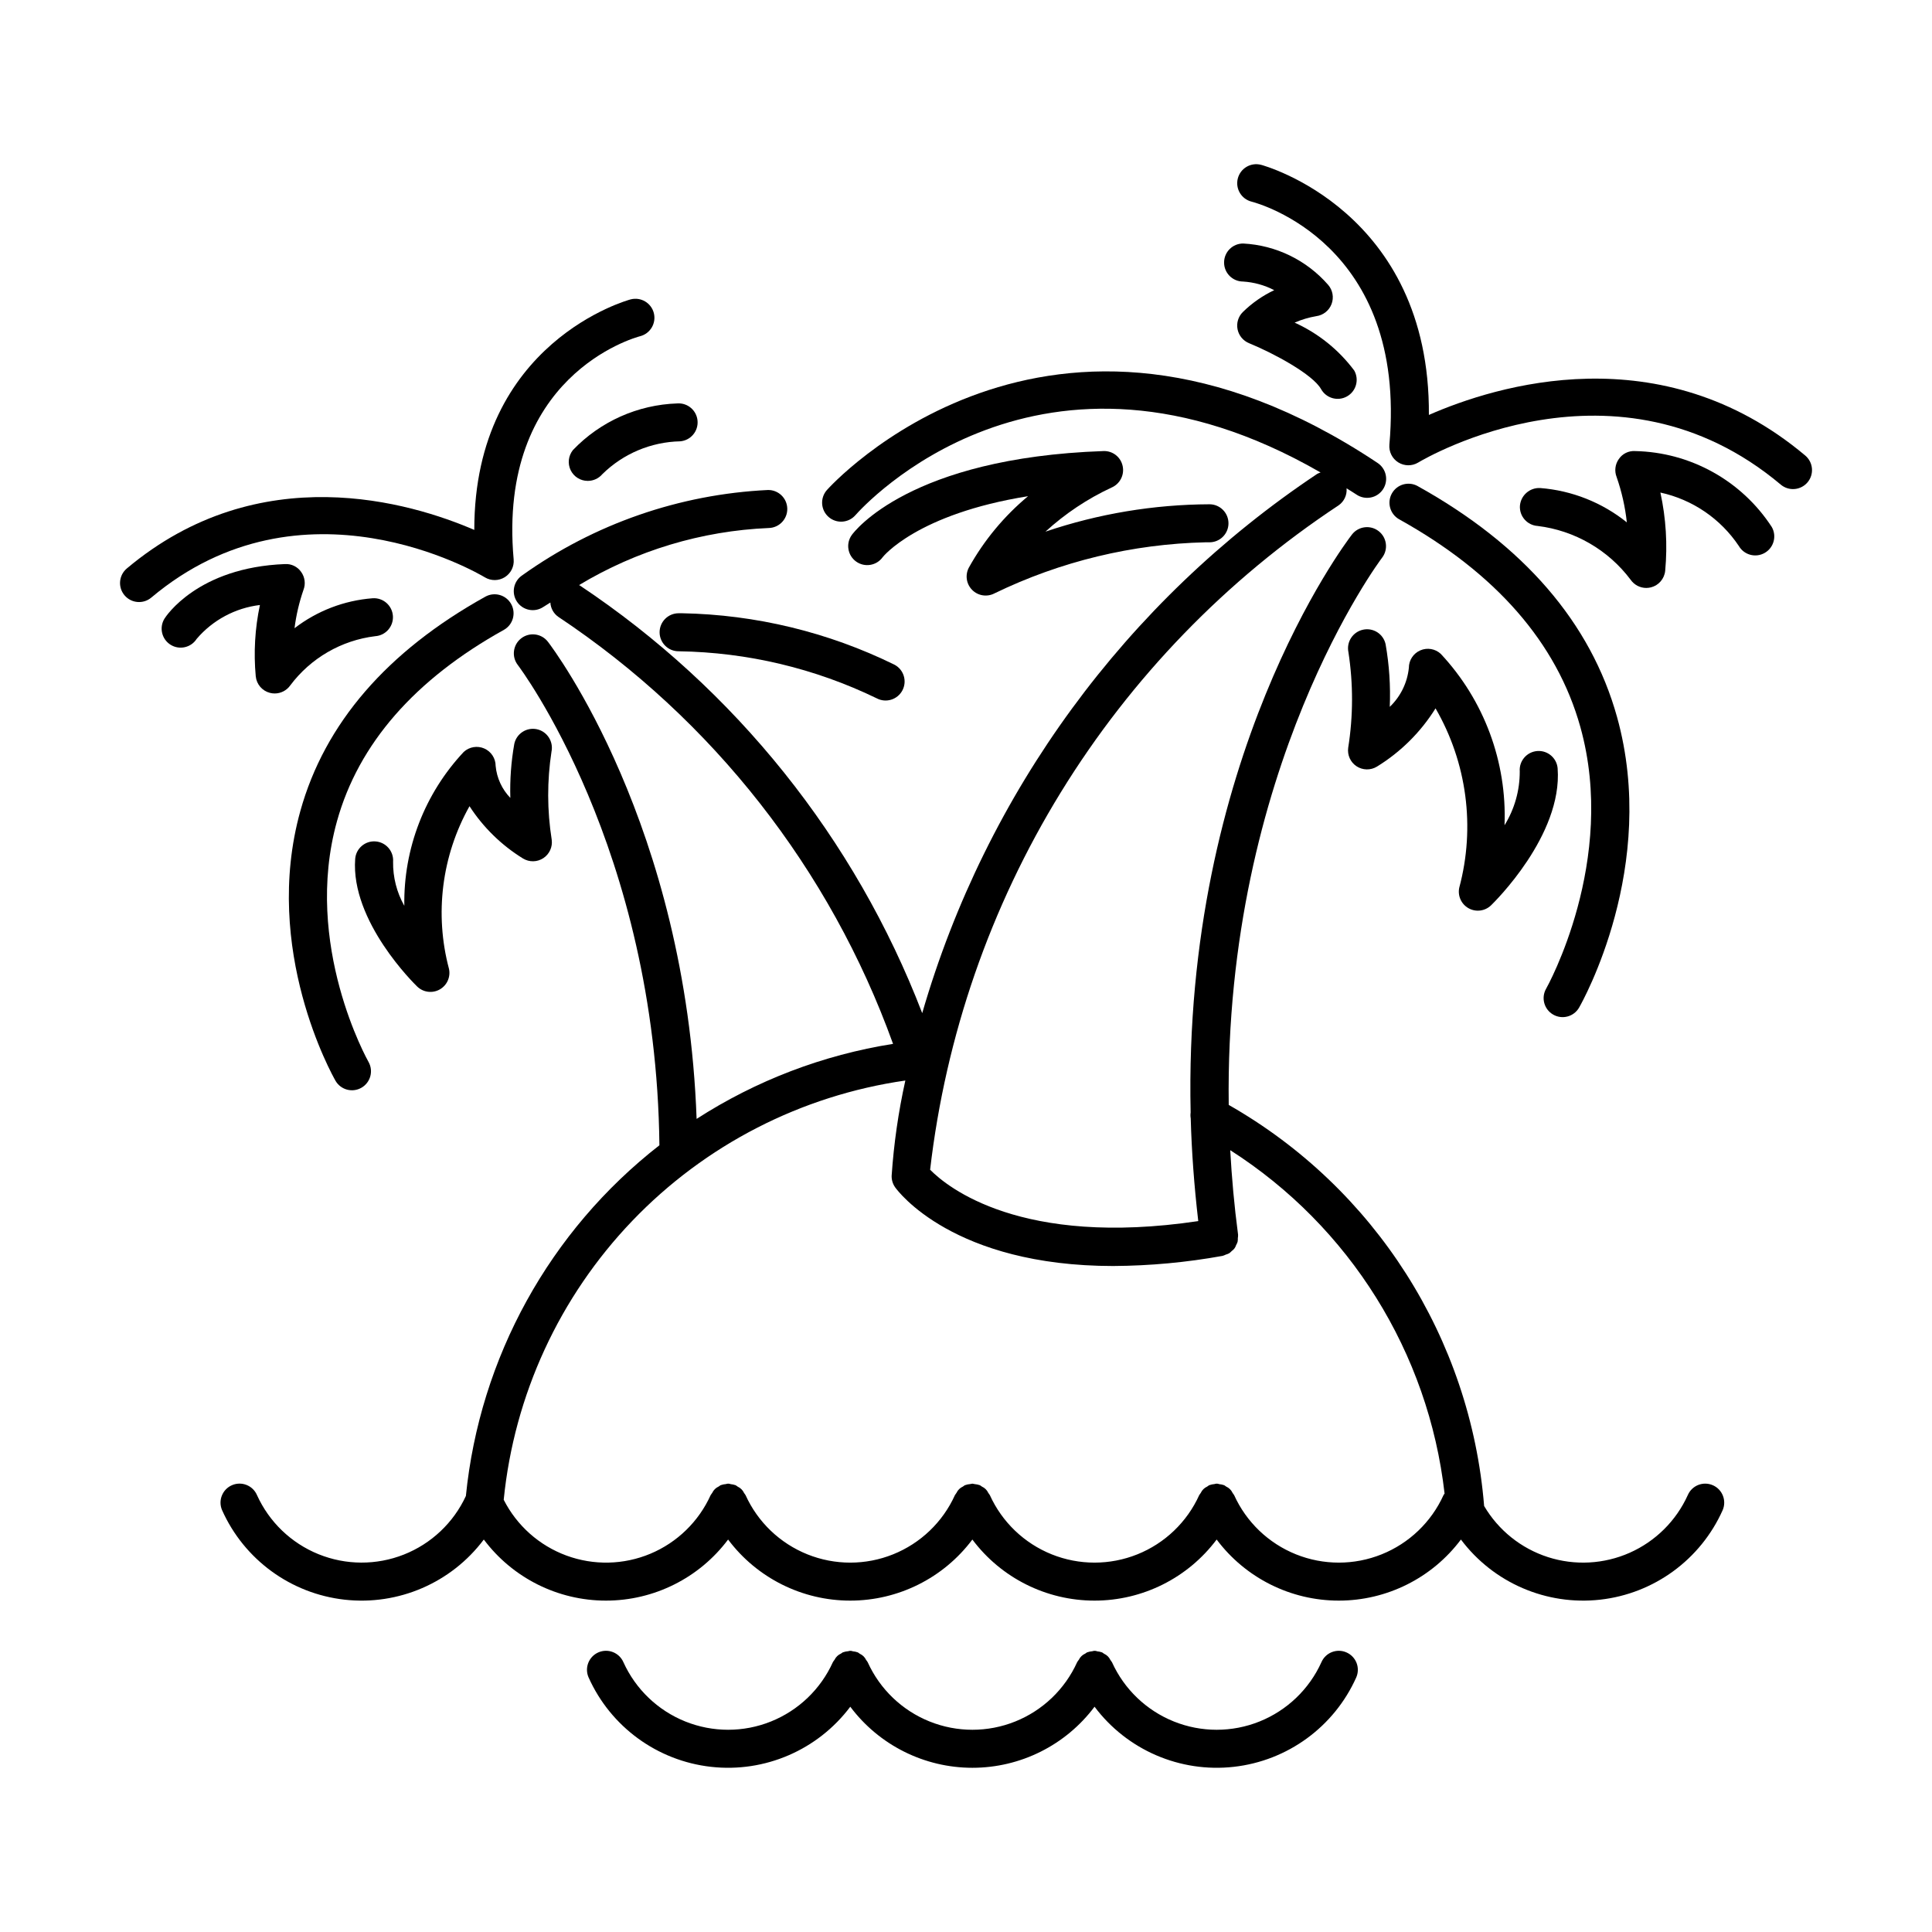
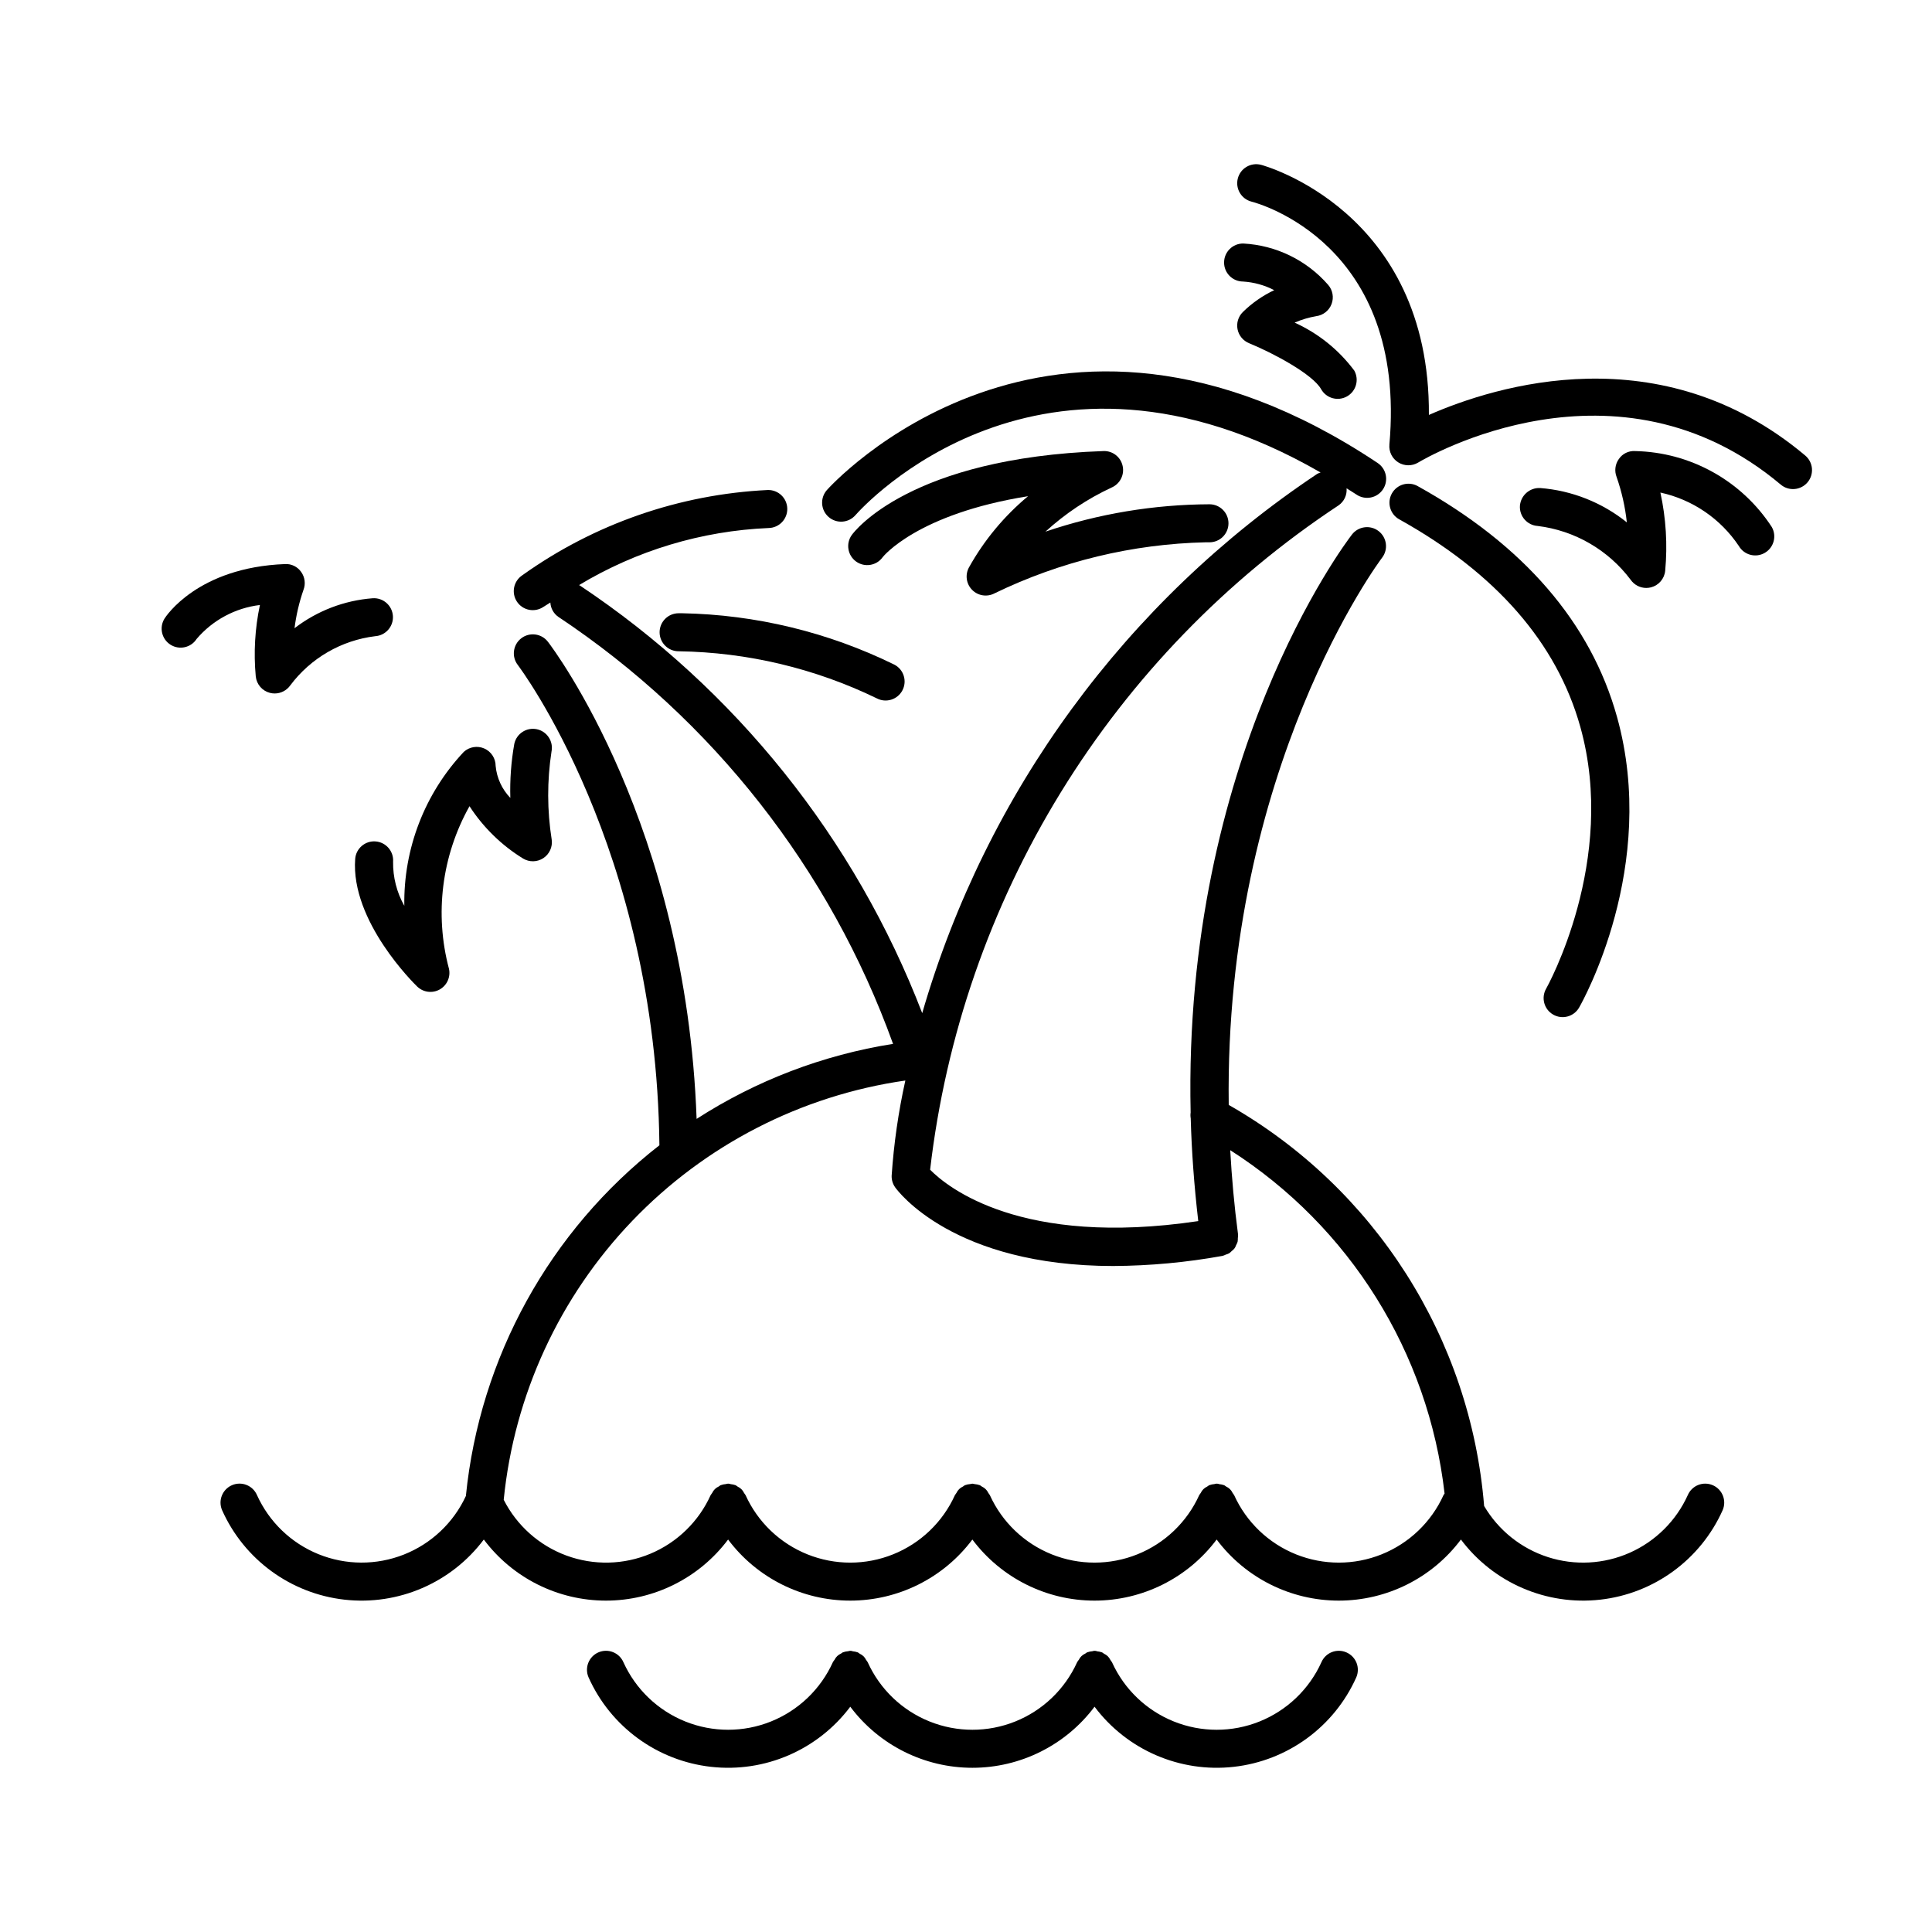
<svg xmlns="http://www.w3.org/2000/svg" fill="#000000" width="800px" height="800px" version="1.1" viewBox="144 144 512 512">
  <g>
    <path d="m441.51 267.49c-0.508-2.383-2.656-4.051-5.09-3.953-51.41 1.789-66.09 21.41-66.691 22.242v0.004c-1.625 2.258-1.109 5.406 1.148 7.031 2.262 1.625 5.41 1.109 7.035-1.148 0.098-0.137 9.098-11.457 38.531-16.168-6.34 5.277-11.652 11.68-15.664 18.883-1.059 1.953-0.719 4.367 0.844 5.945 1.559 1.582 3.969 1.953 5.934 0.918 17.48-8.48 36.582-13.094 56.004-13.531 0.309 0 0.621 0.016 0.938 0.004 2.781 0.012 5.047-2.234 5.059-5.016 0.012-2.785-2.231-5.051-5.016-5.062-14.789 0.059-29.477 2.508-43.488 7.254 5.203-4.758 11.098-8.695 17.488-11.672 2.242-0.945 3.492-3.356 2.969-5.731z" />
-     <path d="m505.25 310.87c-2.723 0.57-4.469 3.231-3.906 5.953 1.293 8.395 1.277 16.938-0.055 25.324-0.277 1.93 0.582 3.844 2.207 4.918 1.629 1.074 3.727 1.113 5.394 0.102 6.309-3.875 11.629-9.16 15.543-15.445 8.316 14.367 10.582 31.449 6.293 47.488-0.48 2.172 0.52 4.398 2.461 5.484 1.941 1.086 4.363 0.77 5.961-0.777 0.773-0.746 18.957-18.547 17.645-36.246h0.004c-0.211-2.769-2.625-4.848-5.398-4.641-2.769 0.207-4.852 2.617-4.648 5.391 0.02 5.043-1.379 9.988-4.031 14.277 0.66-16.793-5.426-33.152-16.906-45.426-1.469-1.355-3.602-1.715-5.434-0.91-1.832 0.801-3.016 2.613-3.016 4.613-0.402 3.941-2.195 7.609-5.062 10.348 0.23-5.547-0.137-11.098-1.098-16.566-0.27-1.305-1.051-2.449-2.168-3.18-1.121-0.73-2.481-0.984-3.785-0.707z" />
    <path d="m555.61 412.88c1.16 0.668 2.535 0.844 3.824 0.492 1.289-0.348 2.387-1.195 3.047-2.356 0.863-1.504 21.07-37.418 10.051-77.008-6.957-24.988-24.742-45.582-52.863-61.203v-0.004c-2.43-1.32-5.469-0.438-6.812 1.977-1.34 2.418-0.488 5.465 1.918 6.832 25.641 14.25 41.797 32.754 48.023 55.008 9.926 35.477-8.867 69.062-9.059 69.398v-0.004c-1.379 2.414-0.539 5.488 1.871 6.867z" />
    <path d="m522.67 253.96c0.359-54.199-44.043-66.176-44.516-66.293v0.004c-2.699-0.688-5.438 0.941-6.125 3.637-0.688 2.695 0.941 5.438 3.637 6.125 1.688 0.434 41.285 11.145 36.535 64.387h0.004c-0.168 1.887 0.738 3.711 2.348 4.715 1.605 1.004 3.641 1.027 5.266 0.051 2.125-1.273 52.555-30.754 96.098 5.84 1.023 0.863 2.344 1.285 3.68 1.168 1.332-0.113 2.562-0.754 3.426-1.777 0.859-1.023 1.277-2.348 1.16-3.68-0.117-1.332-0.758-2.562-1.781-3.422-38.305-32.188-82.043-18.512-99.73-10.754z" />
    <path d="m496.88 224.57c0.656-1.738 0.305-3.699-0.922-5.098-5.711-6.543-13.832-10.492-22.508-10.938-2.781-0.012-5.047 2.234-5.055 5.019-0.012 2.781 2.234 5.047 5.016 5.055 2.887 0.18 5.703 0.957 8.27 2.289-3.086 1.457-5.906 3.422-8.336 5.816-1.195 1.191-1.711 2.902-1.379 4.555s1.469 3.031 3.027 3.672c6.621 2.711 16.926 8.285 19.113 12.191 1.363 2.422 4.426 3.281 6.848 1.926 2.426-1.355 3.293-4.418 1.945-6.848-4.109-5.508-9.551-9.883-15.812-12.711 1.832-0.801 3.754-1.375 5.727-1.711 1.844-0.242 3.406-1.48 4.066-3.219z" />
    <path d="m577.3 263.54c-1.703-0.109-3.344 0.695-4.297 2.113-0.984 1.383-1.203 3.172-0.586 4.754 1.359 3.891 2.269 7.926 2.711 12.027-6.566-5.277-14.578-8.449-22.977-9.102-2.762-0.129-5.129 1.949-5.356 4.703-0.176 2.777 1.93 5.172 4.703 5.352 9.809 1.199 18.703 6.348 24.633 14.25 0.941 1.359 2.492 2.176 4.144 2.176 0.426-0.004 0.848-0.055 1.262-0.16 2.043-0.527 3.543-2.277 3.754-4.379 0.645-6.938 0.215-13.934-1.273-20.742 8.5 1.852 15.953 6.93 20.789 14.16 1.398 2.398 4.469 3.215 6.871 1.828 2.402-1.383 3.234-4.453 1.859-6.859-8.004-12.293-21.574-19.824-36.238-20.121z" />
    <path d="m323.82 306.52c-1.34 0.004-2.617 0.543-3.559 1.492-0.941 0.949-1.465 2.231-1.461 3.566 0.016 2.785 2.281 5.031 5.062 5.016h0.043c18.18 0.277 36.078 4.531 52.438 12.469 2.461 1.297 5.508 0.352 6.805-2.109 1.297-2.461 0.355-5.508-2.109-6.805-17.539-8.613-36.758-13.27-56.293-13.633-0.309 0-0.621 0-0.926 0.004z" />
    <path d="m286.26 337.25c-2.723-0.566-5.391 1.172-5.969 3.891-0.836 4.727-1.188 9.523-1.047 14.316-2.223-2.305-3.598-5.297-3.894-8.484 0-2-1.184-3.812-3.016-4.617-1.832-0.801-3.969-0.445-5.438 0.91-10.352 11.035-15.996 25.664-15.746 40.789-2.008-3.562-3.035-7.594-2.977-11.68 0.199-2.773-1.879-5.184-4.652-5.391-2.769-0.207-5.184 1.871-5.394 4.641-1.227 16.547 15.711 33.121 16.434 33.82 1.598 1.547 4.019 1.863 5.961 0.777 1.941-1.086 2.941-3.312 2.461-5.484-3.867-14.523-1.914-29.98 5.441-43.086 3.637 5.617 8.484 10.352 14.18 13.859 1.668 1.016 3.766 0.977 5.394-0.098 1.625-1.074 2.484-2.992 2.207-4.918-1.219-7.711-1.238-15.566-0.055-23.285 0.57-2.719-1.172-5.387-3.891-5.961z" />
-     <path d="m277.55 310.91c2.406-1.363 3.258-4.41 1.918-6.828-1.344-2.418-4.383-3.301-6.812-1.977-26.094 14.496-42.602 33.613-49.062 56.82-10.234 36.762 8.527 70.109 9.328 71.508 1.395 2.391 4.457 3.207 6.856 1.832 2.402-1.375 3.246-4.43 1.887-6.84-0.176-0.309-17.48-31.051-8.363-63.793 5.711-20.52 20.602-37.582 44.25-50.723z" />
-     <path d="m272.51 297.01c1.625 0.973 3.66 0.953 5.266-0.051 1.609-1.008 2.516-2.828 2.348-4.715-4.328-48.551 31.863-58.711 33.516-59.145 2.695-0.691 4.32-3.438 3.633-6.133-0.691-2.695-3.438-4.32-6.133-3.629-0.434 0.109-41.473 11.168-41.449 61.098-16.766-7.242-56.895-19.355-92.09 10.223-2.125 1.793-2.398 4.969-0.609 7.094 1.789 2.129 4.965 2.406 7.094 0.621 40.055-33.668 86.473-6.539 88.426-5.363z" />
+     <path d="m272.51 297.01z" />
    <path d="m211.78 323.25c0.211 2.094 1.703 3.836 3.742 4.363 0.414 0.109 0.84 0.164 1.27 0.164 1.648 0 3.191-0.805 4.137-2.152 5.41-7.223 13.539-11.93 22.5-13.027 2.773-0.184 4.875-2.578 4.695-5.352-0.18-2.773-2.57-4.879-5.348-4.703-7.531 0.57-14.734 3.332-20.723 7.941 0.434-3.453 1.227-6.852 2.363-10.137 0.617-1.582 0.395-3.367-0.59-4.754-0.965-1.406-2.594-2.211-4.301-2.109-23.164 0.887-31.598 13.914-31.941 14.469-1.449 2.356-0.73 5.441 1.613 6.91s5.434 0.773 6.922-1.555c4.262-4.992 10.246-8.195 16.762-8.977-1.32 6.215-1.691 12.594-1.102 18.918z" />
-     <path d="m295.84 263.26c-1.215 1.508-1.457 3.578-0.621 5.324 0.836 1.746 2.602 2.859 4.539 2.856 1.496 0.004 2.918-0.656 3.883-1.797 5.508-5.418 12.879-8.523 20.602-8.688 2.766-0.223 4.828-2.637 4.617-5.402-0.207-2.766-2.613-4.84-5.379-4.641-10.473 0.348-20.395 4.777-27.641 12.348z" />
    <path d="m597.91 537.6c-1.227-0.535-2.613-0.562-3.859-0.07-1.242 0.492-2.238 1.457-2.769 2.688-3.078 6.809-8.559 12.246-15.387 15.277-6.832 3.031-14.539 3.445-21.656 1.16-7.113-2.285-13.141-7.109-16.93-13.551-3.613-44.438-28.945-84.219-67.684-106.29-1.184-89.254 40.172-144.41 40.645-145.02v0.004c1.688-2.207 1.27-5.359-0.93-7.055-2.199-1.691-5.356-1.285-7.055 0.91-2.031 2.633-44.824 59.484-42.754 153.17-0.074 0.52-0.066 1.047 0.023 1.562 0.238 8.754 0.906 17.824 1.996 27.219-46.977 6.996-66.559-9.031-71.059-13.617 4.117-35.461 15.938-69.598 34.633-100.01 18.699-30.414 43.824-56.371 73.613-76.051 1.465-1.016 2.273-2.738 2.117-4.516 0.879 0.562 1.738 1.066 2.625 1.656v0.004c1.109 0.75 2.477 1.027 3.793 0.77 1.32-0.258 2.477-1.031 3.223-2.148s1.012-2.484 0.746-3.801c-0.27-1.316-1.051-2.469-2.172-3.207-87.324-58.223-145.38 6.547-145.96 7.211v0.004c-0.879 1.004-1.32 2.32-1.23 3.652 0.09 1.332 0.703 2.574 1.711 3.453 2.098 1.832 5.277 1.617 7.109-0.48 2.039-2.32 48.965-54.148 123.27-11.312-0.309 0.094-0.605 0.219-0.891 0.371-50.66 33.793-87.738 84.414-104.68 142.91-17.801-46.27-49.516-85.875-90.773-113.36-0.055-0.039-0.121-0.039-0.18-0.074 15.219-9.172 32.5-14.375 50.254-15.129 2.781-0.055 4.992-2.356 4.938-5.137-0.059-2.785-2.356-4.992-5.141-4.938-23.414 1.125-46.008 8.969-65.082 22.598-1.117 0.738-1.895 1.891-2.16 3.203-0.266 1.316 0 2.68 0.746 3.797 0.742 1.113 1.898 1.887 3.215 2.148 1.312 0.258 2.68-0.016 3.789-0.766 0.617-0.41 1.23-0.758 1.844-1.156l0.004-0.004c0.082 1.527 0.863 2.93 2.117 3.801 40.938 27.234 72.031 66.906 88.699 113.16-18.547 2.934-36.277 9.703-52.059 19.883-2.797-77.816-37.855-124.43-39.406-126.45h-0.004c-1.695-2.203-4.859-2.613-7.062-0.914-2.203 1.699-2.613 4.863-0.918 7.066 0.367 0.48 36.695 48.625 37.531 127.29-29.082 22.664-47.613 56.25-51.285 92.938-3.281 7.094-9.172 12.656-16.441 15.527-7.269 2.871-15.367 2.836-22.613-0.098-7.246-2.934-13.086-8.547-16.309-15.668-1.105-2.555-4.074-3.727-6.625-2.621-2.555 1.105-3.727 4.074-2.621 6.625 5.856 13.098 18.203 22.117 32.457 23.715 14.254 1.598 28.293-4.465 36.902-15.938 7.637 10.191 19.633 16.188 32.367 16.188 12.738 0 24.73-5.996 32.371-16.188 7.637 10.191 19.629 16.188 32.367 16.188 12.734 0 24.727-5.996 32.367-16.188 7.637 10.191 19.633 16.188 32.367 16.188 12.738 0 24.73-5.996 32.371-16.188 7.637 10.191 19.629 16.188 32.367 16.188 12.734 0 24.727-5.996 32.367-16.188 8.609 11.473 22.648 17.535 36.902 15.938 14.254-1.598 26.602-10.617 32.457-23.715 0.531-1.223 0.555-2.609 0.062-3.852-0.488-1.242-1.453-2.238-2.68-2.769zm-71.363 2.617c-3.238 7.152-9.113 12.773-16.398 15.699-7.281 2.926-15.414 2.926-22.699 0s-13.156-8.547-16.395-15.699c-0.121-0.207-0.258-0.402-0.41-0.586-0.344-0.742-0.941-1.332-1.684-1.668-0.168-0.133-0.34-0.254-0.523-0.363l-0.066-0.016h-0.004c-0.406-0.145-0.832-0.234-1.262-0.27-0.398-0.164-0.84-0.172-1.242-0.023-0.469 0.035-0.93 0.133-1.371 0.293l-0.066 0.016c-0.18 0.109-0.352 0.227-0.516 0.359-0.75 0.34-1.352 0.934-1.695 1.676-0.148 0.184-0.285 0.379-0.406 0.582-3.238 7.152-9.109 12.773-16.395 15.699-7.285 2.926-15.418 2.926-22.703 0-7.281-2.926-13.156-8.547-16.395-15.699-0.121-0.207-0.258-0.402-0.406-0.586-0.344-0.738-0.938-1.328-1.68-1.664-0.168-0.133-0.348-0.258-0.531-0.367l-0.07-0.016c-0.406-0.145-0.832-0.234-1.262-0.273-0.223-0.055-0.449-0.098-0.68-0.125-0.188 0.027-0.375 0.059-0.559 0.105-0.469 0.031-0.934 0.133-1.375 0.293l-0.062 0.016h-0.004c-0.172 0.105-0.34 0.219-0.496 0.348-0.754 0.336-1.359 0.93-1.711 1.68-0.148 0.184-0.285 0.383-0.41 0.59-3.234 7.152-9.109 12.773-16.395 15.699-7.281 2.926-15.414 2.926-22.699 0-7.285-2.926-13.156-8.547-16.395-15.699-0.121-0.199-0.254-0.395-0.398-0.574-0.34-0.734-0.93-1.32-1.66-1.656-0.18-0.141-0.363-0.27-0.559-0.387l-0.074-0.016c-0.402-0.145-0.824-0.234-1.25-0.27-0.398-0.164-0.844-0.172-1.246-0.023-0.473 0.031-0.938 0.133-1.379 0.293l-0.062 0.012v0.004c-0.168 0.102-0.328 0.215-0.48 0.336-0.758 0.336-1.371 0.934-1.723 1.688-0.152 0.188-0.289 0.387-0.414 0.594-3.164 7.004-8.863 12.551-15.953 15.527-7.086 2.973-15.039 3.152-22.254 0.5-7.215-2.652-13.16-7.938-16.637-14.793 2.777-27.75 14.77-53.766 34.062-73.902 19.293-20.141 44.773-33.234 72.375-37.199-1.844 8.309-3.055 16.738-3.629 25.227-0.035 1.102 0.293 2.184 0.93 3.082 0.723 1.012 15.441 20.848 57.887 20.848v-0.004c9.684-0.059 19.34-0.953 28.863-2.68 0.297-0.082 0.582-0.195 0.852-0.332 0.316-0.09 0.625-0.211 0.918-0.359 0.254-0.184 0.484-0.391 0.699-0.621 0.535-0.359 0.934-0.891 1.121-1.512 0.168-0.289 0.305-0.598 0.41-0.914 0.055-0.324 0.074-0.652 0.066-0.98 0.047-0.301 0.07-0.605 0.059-0.91-1.016-7.668-1.676-15.117-2.078-22.387l0.004 0.004c31.668 20.23 52.535 53.656 56.801 90.992-0.102 0.133-0.199 0.27-0.289 0.414z" />
    <path d="m500.81 581.9c-1.223-0.539-2.613-0.562-3.856-0.074-1.246 0.492-2.242 1.457-2.769 2.688-3.238 7.148-9.113 12.773-16.398 15.699-7.281 2.926-15.414 2.926-22.699 0-7.285-2.926-13.16-8.551-16.395-15.699-0.133-0.227-0.281-0.438-0.445-0.641-0.34-0.715-0.926-1.285-1.648-1.609-0.168-0.133-0.344-0.254-0.527-0.363l-0.07-0.016c-0.398-0.141-0.816-0.23-1.238-0.27-0.402-0.164-0.855-0.172-1.266-0.023-0.469 0.031-0.93 0.133-1.371 0.293l-0.062 0.012v0.004c-0.16 0.098-0.316 0.203-0.465 0.32-0.742 0.324-1.344 0.902-1.695 1.633-0.172 0.207-0.324 0.426-0.457 0.66-3.238 7.148-9.109 12.773-16.395 15.699-7.285 2.926-15.414 2.926-22.699 0-7.285-2.922-13.156-8.547-16.398-15.695-0.121-0.211-0.262-0.414-0.418-0.602-0.34-0.734-0.934-1.316-1.672-1.648-0.168-0.137-0.344-0.258-0.527-0.367l-0.07-0.016c-0.402-0.145-0.824-0.234-1.254-0.27-0.391-0.16-0.828-0.172-1.227-0.027-0.477 0.031-0.949 0.133-1.398 0.297l-0.059 0.012v0.004c-0.16 0.098-0.312 0.203-0.457 0.316-0.754 0.328-1.359 0.914-1.715 1.652-0.168 0.203-0.316 0.418-0.445 0.645-3.238 7.148-9.113 12.773-16.398 15.699-7.281 2.926-15.414 2.926-22.699 0-7.285-2.926-13.16-8.551-16.398-15.699-1.105-2.555-4.074-3.727-6.625-2.621-2.555 1.109-3.727 4.078-2.617 6.629 5.856 13.094 18.203 22.109 32.457 23.707 14.254 1.602 28.289-4.461 36.902-15.93 7.641 10.188 19.633 16.184 32.367 16.184s24.727-5.996 32.367-16.184c8.613 11.469 22.648 17.531 36.902 15.93 14.254-1.598 26.602-10.613 32.457-23.707 0.531-1.227 0.555-2.609 0.066-3.852-0.492-1.242-1.457-2.238-2.684-2.769z" />
  </g>
</svg>